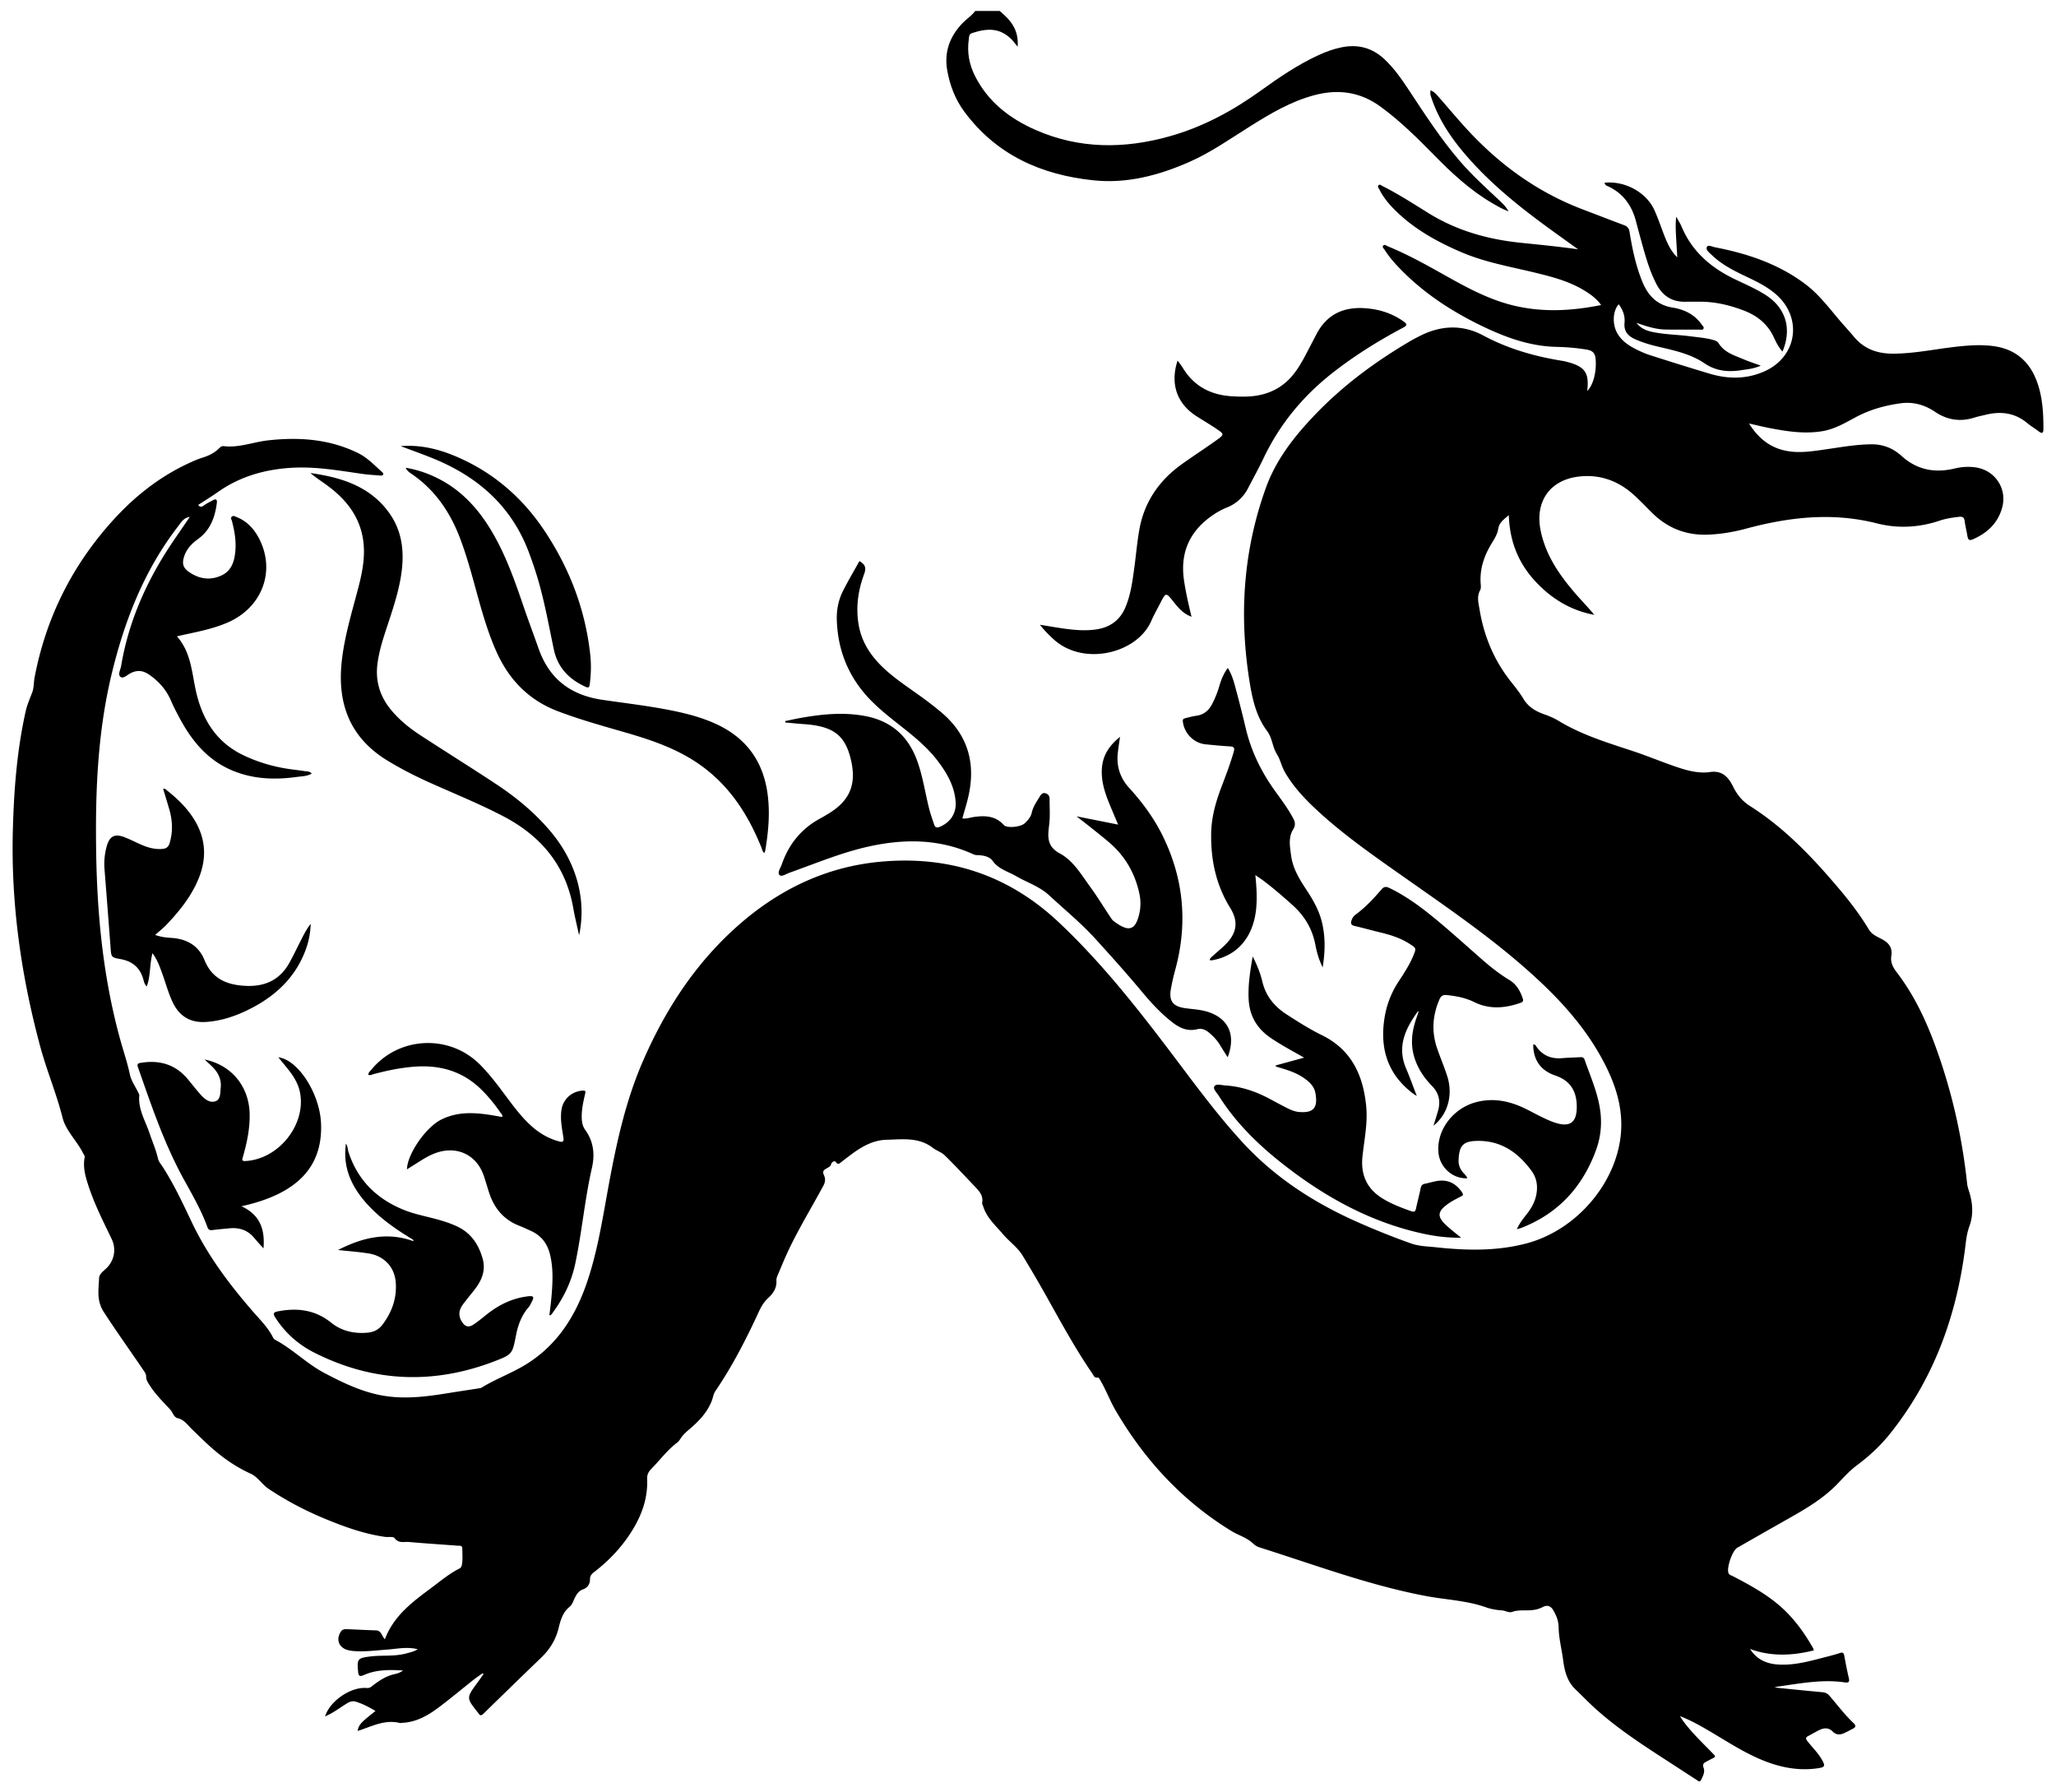
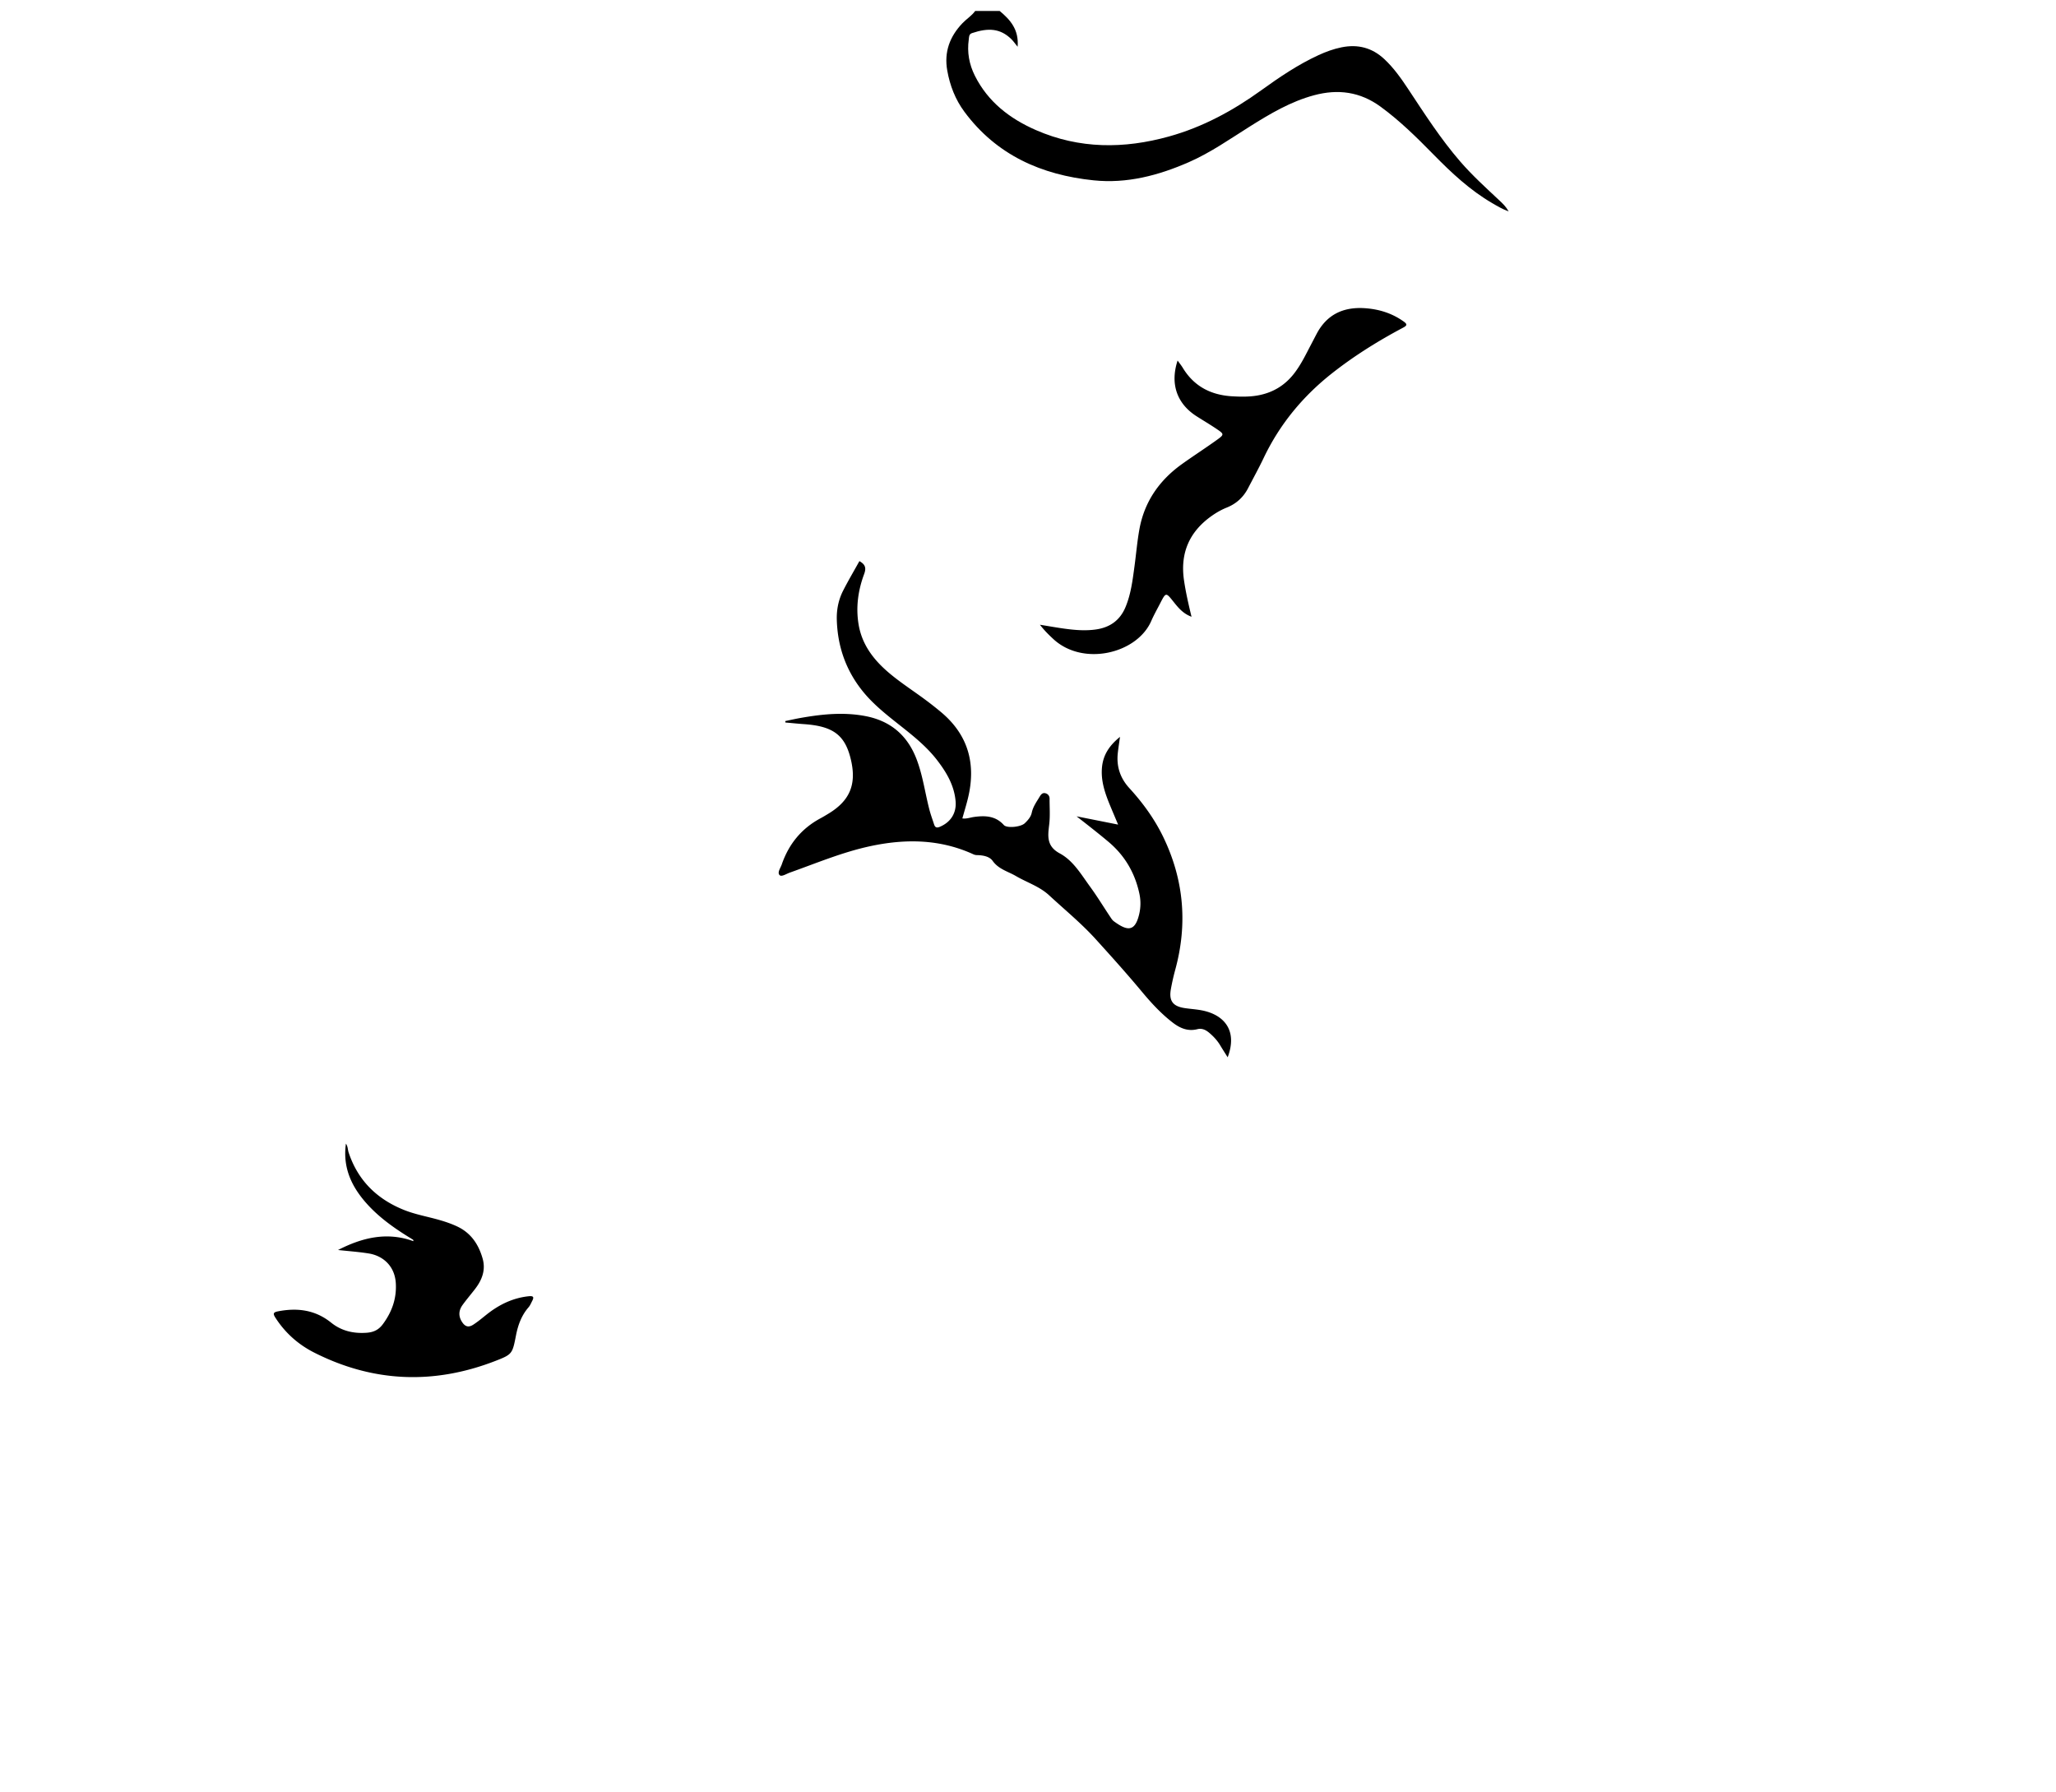
<svg xmlns="http://www.w3.org/2000/svg" viewBox="0 0 1845.188 1608.606">
  <path d="M897.188 9.864c9.496 7.898 17.357 16.68 16.089 32.088-2.32-2.837-3.789-5.018-5.628-6.82-9.916-9.715-20.669-10.314-35.299-5.42-2.94.984-2.624 3.681-2.924 5.805-1.608 11.387.37 22.252 5.507 32.495 11.802 23.528 31.391 38.537 54.866 48.78 38.959 16.999 78.96 16.915 119.31 5.7 30.21-8.395 57.338-23.087 82.668-41.352 16.359-11.796 33.034-23.112 51.435-31.602 6.671-3.078 13.53-5.592 20.755-7.06 14.57-2.963 27.392.296 38.354 10.516 8.609 8.025 15.297 17.576 21.733 27.308 14.612 22.092 28.932 44.376 46.308 64.495 10.923 12.65 23.272 23.823 35.425 35.215 2.85 2.67 5.711 5.38 8.204 9.76-5.809-2.14-10.17-4.79-14.567-7.34-20.093-11.66-36.834-27.372-52.975-43.824-14.937-15.225-30.074-30.177-47.394-42.841-18.382-13.442-38.25-16.061-59.747-10.277-21.04 5.66-39.499 16.64-57.716 28.093-17.895 11.25-35.205 23.457-54.713 31.988-27.266 11.925-55.5 19.372-85.415 16.274-46.79-4.845-87.104-22.626-115.946-61.535-8.165-11.015-13.004-23.548-15.39-37.031-2.932-16.561 2.201-30.47 13.656-42.465 3.653-3.826 8.265-6.617 11.404-10.95h22z" />
-   <path d="M433.183 1501.671c-2.754 1.974-5.592 3.842-8.247 5.94-10.326 8.16-20.425 16.62-30.933 24.534-9.93 7.478-20.594 13.63-33.558 14.079-.498.017-1.031.25-1.486.135-12.661-3.196-23.79 2.227-35.176 6.213-.915.32-1.866.539-2.915.838 1.522-5.977 2.412-6.961 16.113-17.867-5.81-3.422-11.548-6.538-17.876-8.409-3.339-.987-6.172.582-8.895 2.31-6.003 3.807-11.702 8.137-18.483 10.976 4.24-13.676 22.87-26.639 37.156-25.499 2.468.197 3.506-.476 5.154-1.768 5.913-4.633 12.104-8.82 19.627-10.572 2.468-.575 5.07-1.12 8.039-3.361-12.68-.775-24.25-.78-35.142 4.08-3.872 1.728-4.82.788-5.178-3.053-1.07-11.49-.473-12.245 11.363-13.659 10.573-1.263 21.368.194 31.805-2.67 3.324-.911 6.742-1.561 10.35-3.774-9.485-2.408-18.224-.38-26.932.265-9.635.713-19.233 1.991-28.923 1.464-2.15-.117-4.321-.38-6.416-.866-8.507-1.97-11.492-9.734-6.579-16.892 1.198-1.746 3.079-2.04 4.88-1.98 8.822.292 17.635.828 26.457 1.07 4.968.136 5.112 5.05 8.019 8.01 7.959-21.207 24.925-33.672 41.758-46.189 8.141-6.053 15.913-12.683 25.072-17.263 1.54-.77 2.032-1.99 2.315-3.551.872-4.803.325-9.635.346-14.45.013-3.104-2.669-2.424-4.48-2.564-14.449-1.117-28.92-1.996-43.35-3.31-4.367-.397-9.295 1.543-12.991-3.507-1.175-1.604-5.68-.67-8.633-1.09-19.283-2.738-37.396-9.394-55.23-16.844-17.248-7.205-33.706-15.923-49.278-26.329-5.924-3.96-9.402-10.55-16.196-13.633-13.205-5.991-24.987-14.31-35.795-23.937-5.843-5.204-11.375-10.76-17.01-16.195-3.768-3.636-6.635-8.214-12.386-9.54-3.69-.852-4.394-5.178-6.727-7.704-6.42-6.951-13.211-13.58-18.368-21.625-1.635-2.55-3.343-4.936-3.309-8.153.027-2.49-1.589-4.323-2.887-6.245-11.652-17.242-23.813-34.117-35.127-51.618-6.671-10.32-4.621-20.063-4.213-30.326.143-3.586 3.36-5.967 5.959-8.34 7.722-7.053 9.769-17.612 5.254-27.004-7.427-15.449-15.213-30.749-20.59-47.082-2.763-8.389-5.32-16.88-3.585-25.916.33-1.712-.863-2.724-1.519-4.04-5.466-10.982-15.353-19.915-18.32-31.673-5.496-21.776-14.253-42.416-20.076-64.06C19.016 875.743 9.837 811.506 11.51 745.943c.922-36.14 3.616-72.188 11.545-107.617 1.31-5.85 3.741-11.337 5.88-16.932 1.587-4.15 1.265-8.993 2.118-13.466 10.265-53.837 33.97-100.99 70.831-141.493 19.018-20.897 40.853-38.185 66.557-50.265 4.362-2.05 8.805-4.043 13.395-5.465 5.653-1.75 10.726-4.272 14.908-8.466 1.118-1.121 2.406-2.035 3.944-1.846 13.75 1.687 26.566-3.701 39.891-5.177 27.782-3.076 54.846-1.213 80.495 11.262 8.608 4.186 14.963 11.006 21.85 17.255.616.559 1.397 1.142.97 2.053-.495 1.053-1.612 1.11-2.615 1.024-5.473-.476-10.975-.761-16.405-1.539-21.1-3.02-42.139-6.767-63.592-5.415-23.696 1.493-45.85 7.742-65.52 21.59-5.814 4.091-11.89 7.809-17.88 11.72 1.684 2.2 3.117 1.91 5.115.449 2.53-1.851 5.42-3.22 8.201-4.712 2.528-1.356 3.801-.696 3.42 2.333-1.632 12.986-5.853 24.622-17.014 32.637-5.669 4.07-10.254 8.935-12.421 15.804-1.879 5.952-.97 9.839 4.2 13.49 9.095 6.42 19.062 8.026 29.295 3.329 9.32-4.279 11.792-13.005 12.568-22.322.756-9.077-.822-17.922-3.12-26.67-.314-1.196-1.403-2.498-.172-3.73 1.389-1.39 2.908-.326 4.186.175 9.847 3.858 16.403 11.252 20.933 20.469 14.288 29.074 1.691 61.208-29.024 74.402-12.785 5.492-26.37 8.1-39.863 11.039-1.617.352-3.224.75-5.433 1.265 13.05 14.57 13.346 33.17 17.404 50.45 5.916 25.193 18.575 45.035 42.651 56.42 12.283 5.809 25.139 9.692 38.523 11.845 5.42.872 10.897 1.383 16.315 2.262 2.008.325 4.377-.036 6.085 2.206-4.301 2.477-9.041 2.366-13.525 2.987-20.465 2.833-40.598 1.928-59.764-6.688-20.909-9.4-34.508-26.133-45.053-45.777-2.753-5.13-5.517-10.285-7.787-15.636-4.162-9.806-10.677-17.34-19.406-23.48-5.8-4.082-11.018-4.631-17.149-1.467-2.862 1.477-6.406 5.06-8.776 3.336-2.872-2.089-.14-6.48.403-9.742 7.056-42.354 24.681-80.26 48.94-115.338 4.142-5.989 8.22-12.021 12.726-18.618-5.692.862-7.905 5.097-10.49 8.442-30.418 39.358-48.03 84.5-59.6 132.378-12.87 53.26-14.834 107.483-13.925 161.874.946 56.603 6.582 112.687 21.86 167.468 2.813 10.084 6.198 19.982 8.374 30.286 1.189 5.628 4.897 10.72 7.44 16.068.423.891 1.064 1.885.985 2.778-1.088 12.416 5.449 22.764 9.204 33.832 2.565 7.562 5.773 14.917 7.575 22.72.677 2.932 2.617 4.98 4.13 7.323 10.237 15.863 18.18 32.943 26.25 49.928 14.15 29.784 33.704 55.783 55.202 80.5 6.4 7.359 13.455 14.24 17.833 23.182.407.833 1.338 1.545 2.191 2.003 15.6 8.373 28.076 21.315 43.798 29.588 18.36 9.661 36.91 18.545 57.817 21.07 17.564 2.12 34.9-.098 52.204-2.88 9.683-1.557 19.383-3.008 29.073-4.522.637-.1 1.339-.19 1.867-.516 11.645-7.195 24.502-12.04 36.369-18.802 29.368-16.735 46.747-42.776 57.66-73.935 9.457-27.004 13.97-55.124 19.043-83.117 7.253-40.015 15.461-79.716 31.833-117.301 18.012-41.35 41.442-78.986 73.729-110.756 38.886-38.263 84.84-63.108 139.492-68.134 60.808-5.593 114.376 11.563 159.766 54.218 42.915 40.328 78.123 86.854 113.283 133.587 16.426 21.832 33.013 43.54 51.504 63.716 29.216 31.877 64.637 54.728 103.93 72.086 15.693 6.933 31.6 13.318 47.756 19.039 7.063 2.501 14.723 2.575 22.151 3.379 27.292 2.952 54.51 3.625 81.38-3.494 47.583-12.607 85.025-59.33 85.018-106.505-.003-21.734-7.52-41.418-17.845-60.167-17.215-31.257-41.424-56.61-67.94-79.947-33.84-29.781-70.976-55.2-107.762-81.08-27.245-19.17-54.701-38.084-79.247-60.768-11.167-10.32-21.57-21.327-29.215-34.637-2.911-5.07-4.043-11.172-7.011-15.862-4.184-6.612-4.072-14.516-8.92-20.964-9.184-12.215-12.822-27.033-15.287-41.853-9.99-60.074-6.443-119.19 14.42-176.71 9.137-25.188 25.487-45.891 43.795-65.046 25.281-26.451 54.435-47.954 85.917-66.411 2.582-1.514 5.27-2.853 7.933-4.226 18.912-9.751 38.377-10.739 57.088-.711 22.52 12.069 46.43 18.907 71.4 22.882 1.476.235 2.932.62 4.38 1.002 15.797 4.17 19.622 9.787 17.717 25.988 5.482-5.415 8.36-17.059 7.592-28.083-.382-5.494-2.38-8.118-8.078-9.045-8.916-1.451-17.884-2.237-26.835-2.424-23.044-.483-44.142-7.854-64.584-17.514-29.441-13.915-56.39-31.482-78.783-55.462-4.1-4.392-7.886-9.042-11.12-14.112-.742-1.162-2.553-2.399-1.239-3.86 1.26-1.4 2.817.167 4.087.686 18.234 7.445 35.357 17.084 52.494 26.697 19.333 10.844 38.824 21.296 60.645 26.514 25.982 6.214 51.843 4.805 78.291-.506-3.79-5.406-8.563-8.909-13.563-12.11-13.833-8.86-29.46-12.986-45.166-16.81-22.456-5.47-45.344-9.346-66.772-18.54-22.826-9.793-44.215-21.772-61.621-39.922-4.756-4.96-8.915-10.346-11.977-16.522-.556-1.12-1.86-2.392-.668-3.584 1.223-1.225 2.493.17 3.585.721 14.15 7.132 27.475 15.698 40.893 24.055 25.453 15.851 53.32 23.756 82.877 26.806 17.19 1.773 34.4 3.441 51.741 5.903-10.062-7.254-20.182-14.428-30.173-21.779-26.498-19.494-51.82-40.316-73.029-65.685-12.046-14.41-22.181-29.974-28.237-47.927-1.34-3.976-1.343-3.975-.97-7.357 2.78 1.14 4.766 3.144 6.6 5.23 7.699 8.757 15.215 17.676 22.988 26.364 29.774 33.278 64.73 59.238 106.708 75.222 12.445 4.738 24.854 9.572 37.33 14.223 2.963 1.104 4.42 2.693 4.955 5.993 2.506 15.454 5.678 30.75 11.729 45.318 5.084 12.243 13.269 20.487 26.85 22.682 10.732 1.735 20 6.238 26.362 15.507.703 1.025 2.183 1.978 1.425 3.43-.756 1.45-2.39.837-3.647.84-9.825.029-19.65.032-29.475-.028-9.27-.056-17.978-2.843-26.944-6.046 3.087 4.18 7.396 6.717 14.226 8.166 11.107 2.356 22.494 2.397 33.711 3.873 6.598.869 13.245 1.366 19.726 3.02 2.312.59 4.765 1.238 6.014 3.258 5.268 8.517 14.35 10.955 22.694 14.522 4.52 1.931 9.228 3.423 15.128 5.58-6.59 2.89-12.223 3.254-17.721 4.114-11.556 1.806-22.625.724-32.577-6.063-12.858-8.77-27.769-11.75-42.509-15.254-6.97-1.657-13.822-3.718-20.361-6.7-6.163-2.812-9.826-7.056-9.133-14.4.585-6.196-1.415-11.8-5.244-16.777-5.196 5.857-5.838 17.266-1.628 25.262 3.59 6.82 9.495 11.1 16.054 14.515 4.413 2.299 9.016 4.377 13.746 5.895 17.74 5.692 35.523 11.26 53.373 16.594 16.447 4.915 32.862 5.119 48.875-1.88 30.076-13.144 35.118-48.87 9.975-69.984-8.139-6.834-17.611-11.319-27.092-15.823-10.706-5.087-21.194-10.515-29.842-18.868-2.138-2.066-5.512-4.508-4.295-7.12 1.075-2.307 4.88-.2 7.346.278 29.213 5.659 57 14.928 81.095 33.105 12.5 9.43 21.703 22.023 31.794 33.756 3.909 4.546 7.993 8.943 11.833 13.545 9.265 11.105 21.375 15.156 35.456 15.058 18.586-.13 36.73-3.968 55.076-6.098 11.431-1.327 22.845-2.217 34.363-.71 19.677 2.575 32.506 13.56 39.236 31.842 5.081 13.8 5.863 28.29 5.818 42.843-.011 3.689-1.436 3.964-4.171 1.892-3.45-2.615-7.193-4.862-10.52-7.616-11.28-9.337-24.007-10.624-37.679-7.194-3.067.77-6.199 1.334-9.201 2.303-12.751 4.112-24.576 2.436-35.703-5.077-9.294-6.276-19.536-9.183-30.81-7.655-14.134 1.915-27.684 5.708-40.328 12.483-9.525 5.104-18.834 10.675-29.773 12.523-15.93 2.692-31.536.307-47.11-2.673-6.016-1.15-11.967-2.64-18.897-4.187 7.565 11.973 16.918 20.234 30.068 23.76 12.769 3.424 25.474 1.335 38.179-.473 13.679-1.947 27.293-4.44 41.175-4.624 9.353-.123 17.714 2.57 25.035 8.422.52.416 1.109.755 1.589 1.21 13.923 13.211 30.227 16.478 48.602 12.068 5.972-1.433 12.13-1.867 18.36-1.026 17.77 2.4 29.016 19.116 24.067 36.514-3.924 13.799-13.45 22.59-26.365 28.16-3.205 1.382-4.167.056-4.66-2.792-.795-4.59-1.92-9.13-2.536-13.74-.43-3.23-1.89-4.09-4.967-3.732-5.808.674-11.64 1.467-17.136 3.326-18.68 6.32-37.718 7.373-56.643 2.555-39.715-10.11-78.603-5.712-117.414 4.725-11.25 3.025-22.743 4.987-34.474 5.399-19.796.694-36.481-6.137-50.393-20.089-4.942-4.956-9.82-9.986-14.936-14.757-14.029-13.084-30.706-19.44-49.809-17.354-26.374 2.878-40.018 22.386-34.764 48.445 4.435 21.993 16.666 39.714 30.922 56.268 5.608 6.511 11.7 12.605 17.192 19.459-21.555-4.032-39.185-14.972-53.752-31.064-14.74-16.282-22.232-35.627-22.9-58.41-4.469 3.831-8.66 6.562-9.516 12.268-.702 4.677-3.216 8.724-5.663 12.7-6.978 11.334-11.17 23.392-10.049 36.938.149 1.793.299 3.936-.501 5.396-3.196 5.83-1.496 11.58-.516 17.483 3.98 23.972 13.039 45.672 28.23 64.758 3.94 4.949 7.908 9.952 11.158 15.354 4.33 7.195 10.856 11.098 18.346 13.723 4.586 1.607 9.032 3.462 13.15 5.966 20.701 12.59 43.675 19.548 66.436 27.068 13.591 4.49 26.824 10.09 40.343 14.614 9.106 3.047 19.145 5.736 29.2 4.264 10.738-1.572 16.37 4.397 20.547 12.866 3.566 7.23 8.15 13.129 15.274 17.644 31.616 20.033 56.952 46.967 80.855 75.348 9.452 11.223 18.285 22.928 25.86 35.524 2.58 4.288 6.97 6.22 11.02 8.274 6.487 3.289 10.34 7.635 9.116 15.273-.937 5.846 1.385 10.301 4.935 14.937 18.468 24.113 30.041 51.741 39.551 80.284 11.83 35.505 19.566 71.93 23.524 109.15.334 3.138 1.473 6.042 2.34 9.04 2.76 9.552 3.233 19.548-.168 28.905-1.862 5.123-2.782 10.143-3.395 15.397-7.367 63.173-27.913 121.136-68.023 171.288-8.569 10.713-18.569 19.995-29.59 28.21-6.107 4.553-11.443 10.254-16.543 15.68-13.086 13.922-29.063 23.207-45.305 32.399a10134.686 10134.686 0 00-45.579 25.947c-4.445 2.546-9.692 17.828-7.927 22.627.67 1.822 2.475 2.117 3.884 2.85 14.944 7.77 29.703 15.791 42.505 26.964 12.218 10.664 21.534 23.56 29.49 37.545.388.68.551 1.486.777 2.116-19.314 4.825-38.343 5.721-57.29-1.245 5.795 9.105 14.258 13.091 24.332 13.884 14.551 1.146 28.406-2.755 42.278-6.33 4.676-1.204 9.37-2.388 13.948-3.905 2.646-.878 3.55-.156 4.022 2.423 1.23 6.712 2.508 13.423 4.075 20.061.84 3.558-.235 4.364-3.614 3.867-20.293-2.983-40.172.98-60.116 3.755-.623.086-1.223.33-3.018.83 15.09 1.502 28.947 2.953 42.823 4.199 2.676.24 4.64 1.026 6.435 3.09 7.212 8.29 13.762 17.17 21.808 24.725 2.041 1.916 2.22 3.56-.582 4.929-2.839 1.386-5.571 3.013-8.477 4.232-3.478 1.46-6.915 1.238-9.704-1.615-3.453-3.532-7.416-3.504-11.481-1.619-3.614 1.676-7.016 3.806-10.571 5.616-2.518 1.282-2.202 2.569-.659 4.56 4.48 5.78 9.858 10.852 13.4 17.383 2.686 4.954 2.157 6.023-3.613 6.908-18.417 2.824-35.787-1.008-52.598-8.233-14.896-6.4-28.486-15.193-42.376-23.434-8.991-5.334-17.978-10.69-29.222-15.074 1.668 2.515 2.512 3.946 3.507 5.264 7.256 9.61 15.92 17.928 24.304 26.508 5.026 5.144 5.064 4.34-.978 7.418-1.186.604-2.342 1.269-3.52 1.891-2.156 1.14-3.15 2.44-2.114 5.189 1.474 3.91-.45 7.456-2.196 10.916-1.321 2.617-2.714.91-3.976.1-7.287-4.685-14.533-9.434-21.8-14.149-23.623-15.325-47.42-30.423-68.485-49.283-6.325-5.664-12.19-11.838-18.351-17.69-7.622-7.238-9.946-16.614-11.24-26.551-1.268-9.737-3.841-19.411-4.01-29.144-.106-6.078-1.983-10.494-4.798-15.434-2.625-4.607-6.236-4.655-9.529-2.906-4.686 2.489-9.431 2.954-14.446 2.986-4.309.028-8.579-.2-12.822 1.33-3.081 1.112-6.164-1.116-9.179-1.319-4.875-.327-9.814-1.127-14.138-2.669-17.6-6.275-36.167-6.827-54.233-10.238-38.717-7.31-76.02-19.636-113.33-31.937-12.01-3.96-24.026-7.907-36.078-11.739-2.313-.735-4.166-2.01-5.844-3.597-5.544-5.242-12.96-7.2-19.306-11.088-44.052-26.988-77.897-63.728-103.811-108.025-4.98-8.512-8.437-17.907-13.413-26.486-.753-1.298-1.62-3.346-2.884-3.178-3.092.411-3.558-2.018-4.644-3.596-15.711-22.812-28.795-47.196-42.354-71.288a1117.269 1117.269 0 00-20.462-34.889c-4.393-7.183-11.886-12.402-17.456-18.954-6.516-7.666-14.364-14.464-17.588-24.518-.405-1.263-1.25-2.632-1.044-3.803 1.11-6.326-2.69-10.325-6.486-14.314-8.957-9.417-17.795-18.96-27.082-28.041-2.993-2.927-7.478-4.262-10.866-6.866-12.607-9.691-27.28-7.493-41.462-7.142-11.9.295-21.995 6.058-31.377 13-2.812 2.08-5.563 4.243-8.36 6.344-1.881 1.411-3.724 3.98-5.92.348-.08-.134-.24-.276-.386-.306-2.153-.438-3.392 1.616-3.657 2.64-1.062 4.1-9.246 3.53-6.538 9.37 1.78 3.84 1.35 6.597-.544 10.107-10.36 19.195-21.747 37.842-31.095 57.575-3.477 7.339-6.541 14.875-9.703 22.36-.636 1.505-1.307 3.217-1.194 4.778.482 6.663-2.785 11.539-7.311 15.713-3.762 3.47-6.256 7.597-8.379 12.204-11.368 24.68-23.74 48.83-39.048 71.356-1.847 2.717-2.14 5.91-3.284 8.837-4.085 10.447-11.57 18.203-19.853 25.26-3.065 2.612-6.005 5.188-8.178 8.602-.8 1.256-1.69 2.583-2.855 3.456-8.957 6.713-15.54 15.735-23.277 23.63-2.675 2.731-4 5.234-3.83 9.463.745 18.517-5.914 34.89-16.05 50.02-8.612 12.859-19.3 23.785-31.53 33.203-2.25 1.734-3.73 3.38-3.692 6.491.052 4.205-2.3 7.632-6.092 8.966-3.937 1.385-5.731 4.147-7.407 7.449-1.428 2.815-2.422 6.303-4.698 8.148-6.285 5.095-8.208 11.894-9.986 19.282-2.458 10.218-7.862 18.984-15.502 26.351a9360.347 9360.347 0 00-51.634 50.15c-1.996 1.954-3.321 2.512-4.854-.177-.082-.143-.194-.27-.298-.401-10.639-13.3-10.632-13.295-.493-27.1 1.825-2.486 3.567-5.033 5.347-7.552-.238-.27-.474-.54-.71-.81z" />
  <path d="M1101.781 948.871c-2.359-3.767-4.6-7.217-6.71-10.746-2.6-4.35-6.002-7.99-9.836-11.225-3.024-2.552-6.5-4.295-10.573-3.256-8.596 2.193-15.675-.873-22.278-5.968-10.356-7.989-19.165-17.552-27.483-27.54-13.427-16.12-27.423-31.697-41.519-47.238-12.98-14.31-27.702-26.315-41.715-39.298-8.825-8.176-19.95-11.55-29.875-17.36-7.17-4.196-15.553-6.097-20.92-13.629-2.884-4.047-8.69-5.059-13.872-5.172-1.228-.027-2.256-.205-3.255-.664-30.075-13.821-61.173-14.162-92.904-7.33-24.862 5.355-48.203 15.233-72.027 23.693-3.09 1.097-7.436 4.018-9.171 2.232-2.26-2.325.862-6.384 1.955-9.561 6.275-18.245 17.673-32.26 34.802-41.437 2.346-1.257 4.62-2.653 6.903-4.026 19.318-11.626 25.49-26.18 20.44-48.164-5.13-22.336-15.788-30.481-42.136-32.303-5.585-.386-11.156-.971-16.733-1.465l-.124-1.294c4.526-.93 9.033-1.967 13.581-2.772 19.441-3.444 38.93-5.458 58.582-1.646 22.292 4.325 37.363 17.152 45.55 38.31 5.745 14.85 7.715 30.63 11.713 45.906 1.136 4.337 2.724 8.555 4.091 12.832.868 2.713 2.184 3.545 5.162 2.288 9.764-4.118 15.071-12.31 14.19-22.885-1.184-14.2-8.115-25.912-16.523-36.85-9.945-12.936-22.745-22.87-35.426-32.901-11.377-9-22.683-18.084-31.793-29.516-14.845-18.626-22.207-39.958-22.88-63.684-.26-9.166 1.534-17.976 5.666-26.1 4.576-8.996 9.726-17.7 14.621-26.525 5.226 2.965 6.345 5.974 4.212 11.715-5.392 14.509-7.537 29.682-4.93 45.184 3.168 18.831 14.27 32.637 28.476 44.418 10.016 8.306 20.967 15.342 31.39 23.093a312.05 312.05 0 0114.132 11.123c24.592 20.587 31.562 46.74 24.132 77.32-1.452 5.974-3.278 11.858-5.013 18.076 3.632.549 7.049-.836 10.539-1.315 9.929-1.364 19.251-1.039 26.673 7.238 2.76 3.078 15.22 1.842 18.79-1.575 2.769-2.65 5.467-5.634 6.275-9.445 1.18-5.57 4.436-9.928 7.236-14.62 1.275-2.135 2.703-3.529 5.144-2.85 2.283.633 3.648 2.492 3.632 4.856-.055 7.82.61 15.653-.383 23.457a182.88 182.88 0 00-.496 4.457c-.928 9.07.377 16 10.025 21.2 12.089 6.517 19.119 18.783 27.157 29.794 6.789 9.299 12.674 19.116 19.095 28.611.646.956 1.437 1.894 2.36 2.568 11.694 8.53 18.662 9.756 22.517-5.868 1.545-6.266 1.667-12.576.342-18.823-3.963-18.701-13.092-34.351-27.813-46.723-9.275-7.796-18.83-15.21-28.591-22.844l37.28 7.42c-2.508-5.958-4.679-11.073-6.816-16.203-4.765-11.44-8.948-23.013-7.59-35.75 1.18-11.074 6.928-19.366 16.098-26.773-.75 5.467-1.44 9.872-1.943 14.298-1.377 12.12 2.043 22.638 10.333 31.693 12.096 13.213 22.59 27.648 30.4 43.782 18.538 38.293 22.048 78.06 10.822 119.134a200.56 200.56 0 00-3.955 17.526c-1.87 10.447 1.771 15.362 12.306 16.965 5.594.852 11.304 1.113 16.81 2.33 19.14 4.235 30.796 18.226 21.851 41.825zM1069.36 553.516c-7.431-2.739-11.724-7.876-15.8-12.983-7.261-9.1-7.103-9.245-12.466 1.159-2.671 5.181-5.552 10.276-7.877 15.61-12.814 29.4-61.25 40.974-87.925 16.183-4.01-3.726-7.916-7.514-11.98-12.795 8.357 1.34 15.613 2.662 22.915 3.635 9.094 1.211 18.212 1.908 27.397.584 12.592-1.815 21.565-8.248 26.496-20.092 4.86-11.678 6.358-24.101 8.033-36.476 1.496-11.057 2.425-22.21 4.392-33.178 4.43-24.694 17.724-43.91 37.908-58.438 10.408-7.49 21.222-14.416 31.632-21.903 6.704-4.82 6.62-5.21-.065-9.748-5.924-4.02-12.112-7.646-18.147-11.503-17.674-11.296-23.892-29.097-17.011-50.002 1.752 2.457 3.396 4.484 4.741 6.694 10.151 16.67 25.425 24.355 44.462 25.415 7.32.408 14.624.56 21.932-.65 13.804-2.289 24.956-8.864 33.503-19.922 4.609-5.964 8.197-12.538 11.641-19.205 2.752-5.328 5.556-10.629 8.322-15.95 9.136-17.58 23.948-24.62 43.266-23.365 12.745.828 24.485 4.454 34.987 11.935 3.444 2.453 3.134 3.623-.502 5.554-22.255 11.818-43.586 25.087-63.439 40.688-26.385 20.733-47.206 45.881-61.68 76.253-4.366 9.164-9.293 18.06-13.962 27.08-4.233 8.178-10.575 13.981-19.158 17.43-4.64 1.865-9.002 4.323-13.12 7.196-20.257 14.138-28.818 33.331-25.27 57.895 1.55 10.722 3.955 21.257 6.774 32.9zM303.377 1121.842c21.73-11.167 43.897-16.53 67.614-7.924.178-1.558-.982-1.636-1.629-2.12-.663-.498-1.411-.881-2.12-1.319-13.798-8.516-26.94-17.878-37.87-29.997-13.74-15.235-21.955-32.46-18.92-54.103 1.826 2.58 1.58 5.343 2.377 7.772 8.302 25.283 25.51 42.036 49.863 51.78 10.067 4.028 20.812 5.872 31.211 8.843 5.608 1.602 11.112 3.443 16.41 5.939 12.393 5.839 19.215 16.087 22.82 28.787 2.89 10.182-.46 19.036-6.6 27.082-3.737 4.896-7.78 9.565-11.383 14.554-3.4 4.709-3.915 9.786-.697 14.958 2.835 4.557 5.937 5.599 10.424 2.669 4.169-2.722 8.006-5.963 11.917-9.066 11.052-8.771 23.24-14.776 37.484-16.34 4.253-.467 5.312.472 3.311 4.278-1.003 1.908-1.827 4.007-3.214 5.602-6.327 7.276-9.44 15.822-11.277 25.176-3.253 16.565-3.263 17.08-18.686 23.048-55.162 21.345-109.48 19.213-162.402-7.547-14.307-7.235-26.13-17.712-34.899-31.414-2.277-3.558-1.86-4.794 2.392-5.617 17.37-3.36 33.404-1.334 47.658 10.128 9.251 7.44 19.993 9.948 31.855 9.097 6.318-.453 10.85-2.64 14.631-7.766 8.01-10.86 12.299-22.627 11.603-36.294-.85-16.706-12.51-25.182-24.148-27.073-9.169-1.489-18.478-2.12-27.725-3.132z" />
-   <path d="M493.021 1180.5c1.262-9.446 2.248-18.544 2.669-27.692.431-9.356.096-18.638-2.293-27.771-2.474-9.46-7.971-16.345-16.945-20.363-3.344-1.497-6.637-3.128-10.055-4.433-14.108-5.386-22.836-15.676-27.418-29.789-1.645-5.066-3.092-10.199-4.799-15.243-6.206-18.348-23.302-26.863-41.782-20.87-5.754 1.867-10.93 4.886-16.006 8.103-3.634 2.304-7.29 4.575-11.152 6.998.228-13.56 16.826-37.68 30.696-44.62 17.834-8.922 36.341-5.707 54.752-2.332.602-1.824-.669-2.685-1.363-3.69-5.411-7.83-11.34-15.225-18.241-21.822-16.663-15.928-36.774-21.359-59.272-19.653-12.34.935-24.386 3.444-36.319 6.61-1.562.414-3.07 1.39-4.92.745-.043-2.25 1.725-3.475 2.915-4.912 24.523-29.586 69.516-31.775 96.839-4.746 9.16 9.061 16.77 19.4 24.442 29.688 6.178 8.285 12.39 16.545 19.864 23.745 7.553 7.278 16.1 12.84 26.326 15.711 3.794 1.066 5.385 1.147 4.59-3.8-1.288-8.018-2.873-16.102-1.65-24.33 1.437-9.667 9.413-16.732 19.173-17.249 2.96-.156 2.418 1.383 2.024 3.06-1.6 6.818-3.099 13.637-3.024 20.71.044 4.103.697 8.12 3.086 11.412 7.621 10.505 8.842 22.07 6.051 34.3-6.492 28.446-8.936 57.594-15.004 86.104-3.414 16.036-10.418 30.52-20.13 43.7-.646.877-1.021 2.123-3.054 2.43zM1144.932 956.173l25.48-6.965c-3.845-2.167-6.68-3.777-9.526-5.366-6.98-3.899-13.913-7.868-20.527-12.382-12.063-8.233-18.851-19.394-19.706-34.136-.738-12.743 1.198-25.167 3.584-38.938 4.121 8.026 6.918 15.178 8.667 22.532 3.135 13.184 10.857 22.432 22.001 29.624 10.23 6.601 20.498 13.126 31.42 18.48 26.777 13.123 37.218 36.289 39.825 64.244 1.405 15.071-1.832 29.879-3.381 44.763-1.757 16.871 4.349 29.537 19 38.16 7.804 4.592 16.158 7.819 24.657 10.801 2.729.958 3.818.356 4.403-2.418 1.27-6.023 2.92-11.968 4.117-18.003.495-2.495 1.54-3.78 4.031-4.242 3.106-.576 6.143-1.513 9.238-2.158 10.329-2.15 18.267 1.342 24.038 10.14 1.513 2.307.213 2.795-1.362 3.602-4.894 2.507-9.8 5.016-14.04 8.577-6.142 5.16-6.437 9.316-.936 15.165 2.16 2.297 4.632 4.31 7.037 6.364 2.364 2.021 4.823 3.932 8.383 6.816-12.222.104-22.844-1.248-33.337-3.486-47.115-10.046-88.14-32.606-125.73-61.93-22.575-17.611-42.977-37.41-58.38-61.843-1.743-2.767-5.426-6.254-4.071-8.552 1.627-2.76 6.365-1.065 9.716-.87 14.393.842 27.684 5.458 40.306 12.224 4.843 2.596 9.681 5.203 14.573 7.705 3.564 1.823 7.233 3.504 11.279 3.866 13.292 1.191 17.333-3.863 14.76-17.35-.978-5.13-4.502-8.814-8.58-11.913-6.342-4.822-13.654-7.555-21.177-9.832-1.878-.568-3.758-1.133-5.637-1.7l-.125-.979zM364.065 419.797c11.143 1.862 21.089 5.404 30.54 10.363 19.777 10.376 34.249 26.174 45.698 45.016 13.334 21.944 21.7 46.01 29.933 70.133 4.192 12.286 8.8 24.427 13.098 36.669 9.607 27.364 28.711 41.89 57.206 46.074 22.714 3.335 45.58 5.886 68.05 10.818 12.06 2.647 23.862 6.083 35.071 11.371 27 12.74 41.777 34.199 45.392 63.604 2.033 16.533.53 32.921-2.23 49.243-.135.799-.502 1.558-.804 2.465-1.912-1.399-2.097-3.506-2.813-5.272-11.917-29.41-28.583-55.269-54.975-73.909-19.76-13.955-42.185-21.8-65.128-28.462-20.935-6.077-41.944-11.806-62.383-19.586-26.58-10.117-44.272-28.715-55.544-54.27-9.793-22.2-15.378-45.716-21.956-68.926-2.905-10.25-6.022-20.427-9.722-30.427-8.76-23.674-22.04-43.98-43.059-58.663-2.231-1.558-4.788-2.963-6.375-6.24zM519.714 839.443c-1.743-8.085-3.754-16.124-5.186-24.264-6.753-38.403-28.897-64.893-62.89-82.635-21.889-11.425-44.774-20.593-67.23-30.734-12.458-5.626-24.571-11.874-36.29-18.955-33.57-20.286-45.434-50.543-41.503-88.431 2.388-23.008 9.245-44.963 15.021-67.19 4.002-15.4 6.903-30.995 3.5-46.91-4.041-18.908-15.604-32.797-30.685-44.069-5.25-3.923-10.835-7.396-15.85-11.72 27.58 3.9 53.221 11.726 70.461 35.48 12.762 17.585 14.112 37.614 10.583 58.336-3.062 17.977-9.438 35.01-14.94 52.294-2.528 7.938-4.673 15.96-5.84 24.253-2.279 16.18 2.069 30.306 12.51 42.719 7.37 8.76 16.19 15.89 25.686 22.095 22.726 14.851 45.795 29.18 68.433 44.16 18.12 11.992 34.782 25.797 48.822 42.559 22.815 27.238 32.286 60.48 25.398 93.012zM183.654 950.902c24.302 4.941 39.949 24.34 40.412 49.017.246 13.132-2.495 25.815-6.05 38.35-.684 2.413-1.371 3.934 2.442 3.714 29.65-1.713 54.317-32.606 48.808-61.347-1.484-7.738-5.427-14.263-10.213-20.338-2.975-3.776-6.064-7.463-9.279-11.407 17.726 2.155 37.135 32.379 38.326 59.122 1.743 39.1-21.306 63.593-71.423 74.557 16.541 7.617 21.25 20.548 19.8 37.794-3.211-3.585-5.834-6.285-8.198-9.196-5.78-7.115-13.322-9.63-22.2-8.81-5.142.475-10.286.944-15.406 1.594-2.314.293-3.633-.167-4.51-2.59-5.348-14.787-13.153-28.394-20.735-42.08-17.854-32.227-29.518-66.964-41.642-101.528-.969-2.762-.082-3.457 2.463-3.877 16.935-2.797 31.372 1.37 42.54 14.936 3.811 4.63 7.504 9.367 11.498 13.833 3.565 3.988 8.325 7.685 13.495 5.53 4.31-1.796 3.831-7.672 4.294-12.02.752-7.08-1.997-13.059-6.848-18.091-2.174-2.256-4.55-4.317-7.574-7.163zM136.84 855.453c-2.75 10.517-1.56 20.461-5.146 29.84-2.082-1.83-2.484-4.402-3.138-6.641-3.039-10.413-9.92-16.03-20.506-17.919-8.326-1.485-8.178-1.796-8.824-10.388-1.76-23.42-3.58-46.837-5.433-70.251a59.213 59.213 0 011.904-20.294c2.574-9.495 7.27-11.898 16.353-8.315 5.104 2.015 9.998 4.558 15.039 6.741 5.864 2.54 11.909 4.166 18.427 3.677 3.57-.267 5.618-1.615 6.725-5.286 3.152-10.449 2.53-20.723-.512-31.006-1.739-5.874-3.527-11.734-5.316-17.68 1.922-.47 2.682.853 3.619 1.59 8.152 6.414 15.625 13.514 21.647 22.024 12.543 17.727 14.85 36.652 6.632 56.81-6.468 15.867-16.949 28.968-28.573 41.244-2.96 3.125-6.384 5.81-10.482 9.494 5.793 2.027 10.383 2.369 14.844 2.665 13.728.913 24.219 7.036 29.384 19.788 6.451 15.926 18.49 21.836 34.625 23.099 18.197 1.424 32.476-4.164 41.581-20.505 3.725-6.685 6.991-13.626 10.476-20.445 2.405-4.707 4.683-9.493 8.657-14.545-.268 9.3-2.107 17.224-5.093 24.866-9.066 23.204-25.939 39.213-47.57 50.523-12.913 6.75-26.513 11.657-41.266 12.628-14.118.928-24.004-5.104-30.004-17.854-4.059-8.625-6.391-17.858-9.704-26.743-2.078-5.572-4.009-11.223-8.347-17.117z" />
-   <path d="M1101.915 599.495c3.833 6.132 5.462 12.427 7.13 18.642 3.148 11.73 6.163 23.502 8.933 35.326 4.782 20.416 13.766 38.827 25.9 55.812 5.903 8.263 12.09 16.336 16.826 25.381 1.743 3.329 2.072 6.133-.148 9.715-4.525 7.3-2.863 15.524-1.843 23.396 1.448 11.188 7.084 20.678 13.179 29.9 6.357 9.621 12.14 19.505 14.736 30.937 2.918 12.846 2.66 25.685.427 39.591-3.582-7.205-5.331-13.952-6.665-20.754-2.772-14.133-9.775-25.655-20.43-35.19-8.57-7.668-17.226-15.22-26.436-22.116-1.946-1.457-3.998-2.772-6.893-4.767 1.11 10.953 1.71 20.825.664 30.783-2.547 24.243-16.158 40.856-37.684 45.306-1.277.264-2.559.696-3.979.11.63-2.256 2.585-3.38 4.117-4.801 3.173-2.944 6.583-5.641 9.667-8.673 10.533-10.354 12.418-20.74 4.67-33.253-12.832-20.729-17.535-43.27-17.094-67.262.273-14.9 4.446-28.874 9.72-42.621 3.815-9.945 7.523-19.924 10.515-30.166 1.03-3.525.237-4.722-3.411-4.934-7.313-.425-14.614-1.11-21.903-1.858-10.672-1.093-19.345-10.104-20.361-20.754-.184-1.923.854-2.343 2.167-2.666 3.225-.793 6.44-1.758 9.719-2.173 6.75-.854 11.244-4.544 14.308-10.384a87.185 87.185 0 006.508-16.188c1.633-5.608 3.715-11.014 7.661-16.339zM1286.494 1010.276c1.427-4.64 2.87-9.032 4.125-13.477 2.355-8.344.874-15.722-5.364-22.097-7.678-7.846-13.563-16.817-16.45-27.581-3.156-11.772-1.296-23.108 2.68-34.302.551-1.55 1.068-3.114 1.574-4.68.035-.108-.146-.286-.388-.724-11.34 15.672-19.158 31.782-10.768 51.475 3.316 7.782 6.164 15.762 9.621 24.673-1.776-1.14-2.818-1.71-3.749-2.422-22.808-17.455-29.654-40.748-25.106-68.298 1.903-11.527 6.078-22.087 12.443-31.85 4.91-7.532 9.894-15.026 13.322-23.411 2.71-6.625 2.74-6.582-3.424-10.542-8.11-5.212-17.118-8.048-26.405-10.253-7.608-1.807-15.127-4-22.752-5.725-3.802-.861-3.82-2.818-2.65-5.754.705-1.766 1.7-3.224 3.221-4.339 8.798-6.446 16.222-14.34 23.264-22.572 2.287-2.674 4.125-2.966 7.198-1.482 18.348 8.857 34.043 21.48 49.393 34.573 10.52 8.971 20.827 18.192 31.196 27.34 8.505 7.503 17.227 14.714 26.984 20.571 6.361 3.82 9.808 9.705 12.115 16.55.901 2.677-.026 3.397-2.354 4.2-13.88 4.795-27.56 5.868-41.252-.852-7.696-3.778-16.043-5.405-24.569-6.243-3.277-.323-5.053.528-6.469 3.751-6.393 14.553-7.28 29.288-2.092 44.299 2.827 8.179 6.23 16.165 8.91 24.388 5.55 17.023.704 34.49-12.254 44.784zM1361.282 1103.184c2.726-6.027 6.462-10.314 9.867-14.8 3.788-4.988 6.575-10.358 7.702-16.582 1.403-7.748.266-14.78-4.548-21.278-11.931-16.106-26.877-26.73-47.729-26.614-13.412.074-17.057 3.943-17.543 17.411-.14 3.891 1.104 7.137 3.393 10.174 1.47 1.95 3.6 3.438 4.421 5.943-12.72.675-24.232-9.285-25.782-22.187-2.447-20.376 12.855-41 34.546-46.32 14.56-3.573 28.437-.947 41.76 5.323 5.421 2.55 10.658 5.49 16.044 8.118 3.435 1.675 6.921 3.294 10.505 4.61 15.228 5.59 21.782.549 21.135-15.597-.53-13.227-6.613-21.88-19.214-26.13-12.351-4.168-19.094-12.817-19.819-25.955-.035-.636.078-1.28.123-1.951 1.842-.134 2.304 1.392 2.994 2.347 5.608 7.754 13.209 10.753 22.602 9.977 5.474-.452 10.975-.573 16.463-.868 1.774-.095 3.176.107 3.894 2.168 5.574 16.003 12.688 31.529 14.395 48.695 1.126 11.328-.337 22.303-4.254 32.903-12.193 32.995-34.042 56.74-67.184 69.527-.9.348-1.86.542-3.77 1.086zM359.572 400.39c15.99-1.265 31.397 1.906 46.19 7.83 34.291 13.734 61.601 36.562 82.08 66.904 22.86 33.868 37.374 71.26 41.855 112.17.982 8.969.763 17.955-.431 26.924-.367 2.756-1.117 3.36-3.795 2.134-14.805-6.77-24.97-17.145-28.46-33.669-4.334-20.517-7.99-41.195-13.819-61.38-2.495-8.643-5.386-17.144-8.542-25.568-15.727-41.974-46.49-68.49-87.148-84.796-9.235-3.704-18.616-7.042-27.93-10.549zM1440.083 163.999c17.914-1.863 37.097 8.313 44.471 24.162 3.713 7.978 6.384 16.437 9.662 24.624 2.627 6.561 5.683 12.91 11.092 18.191-.356-6.068-.725-12.136-1.066-18.205-.335-5.942-.643-11.886.122-18.323 1.676 3.1 3.617 6.089 4.984 9.32 9.266 21.897 25.926 36.26 46.816 46.414 9.58 4.656 19.433 8.788 28.443 14.56 18.117 11.605 23.765 30.276 15.107 50.8-3.326-3.752-5.56-8.017-7.52-12.32-5.59-12.276-15.005-19.932-27.46-24.645-13.083-4.95-26.41-8.05-40.448-7.802-3.665.064-7.335-.084-10.998.036-12.277.402-21.034-4.953-26.672-15.815-6.188-11.923-9.762-24.747-13.315-37.587a1078.24 1078.24 0 01-4.923-18.33c-3.63-14.082-11.134-25.097-24.561-31.573-1.512-.73-3.606-1.147-3.734-3.507z" />
</svg>